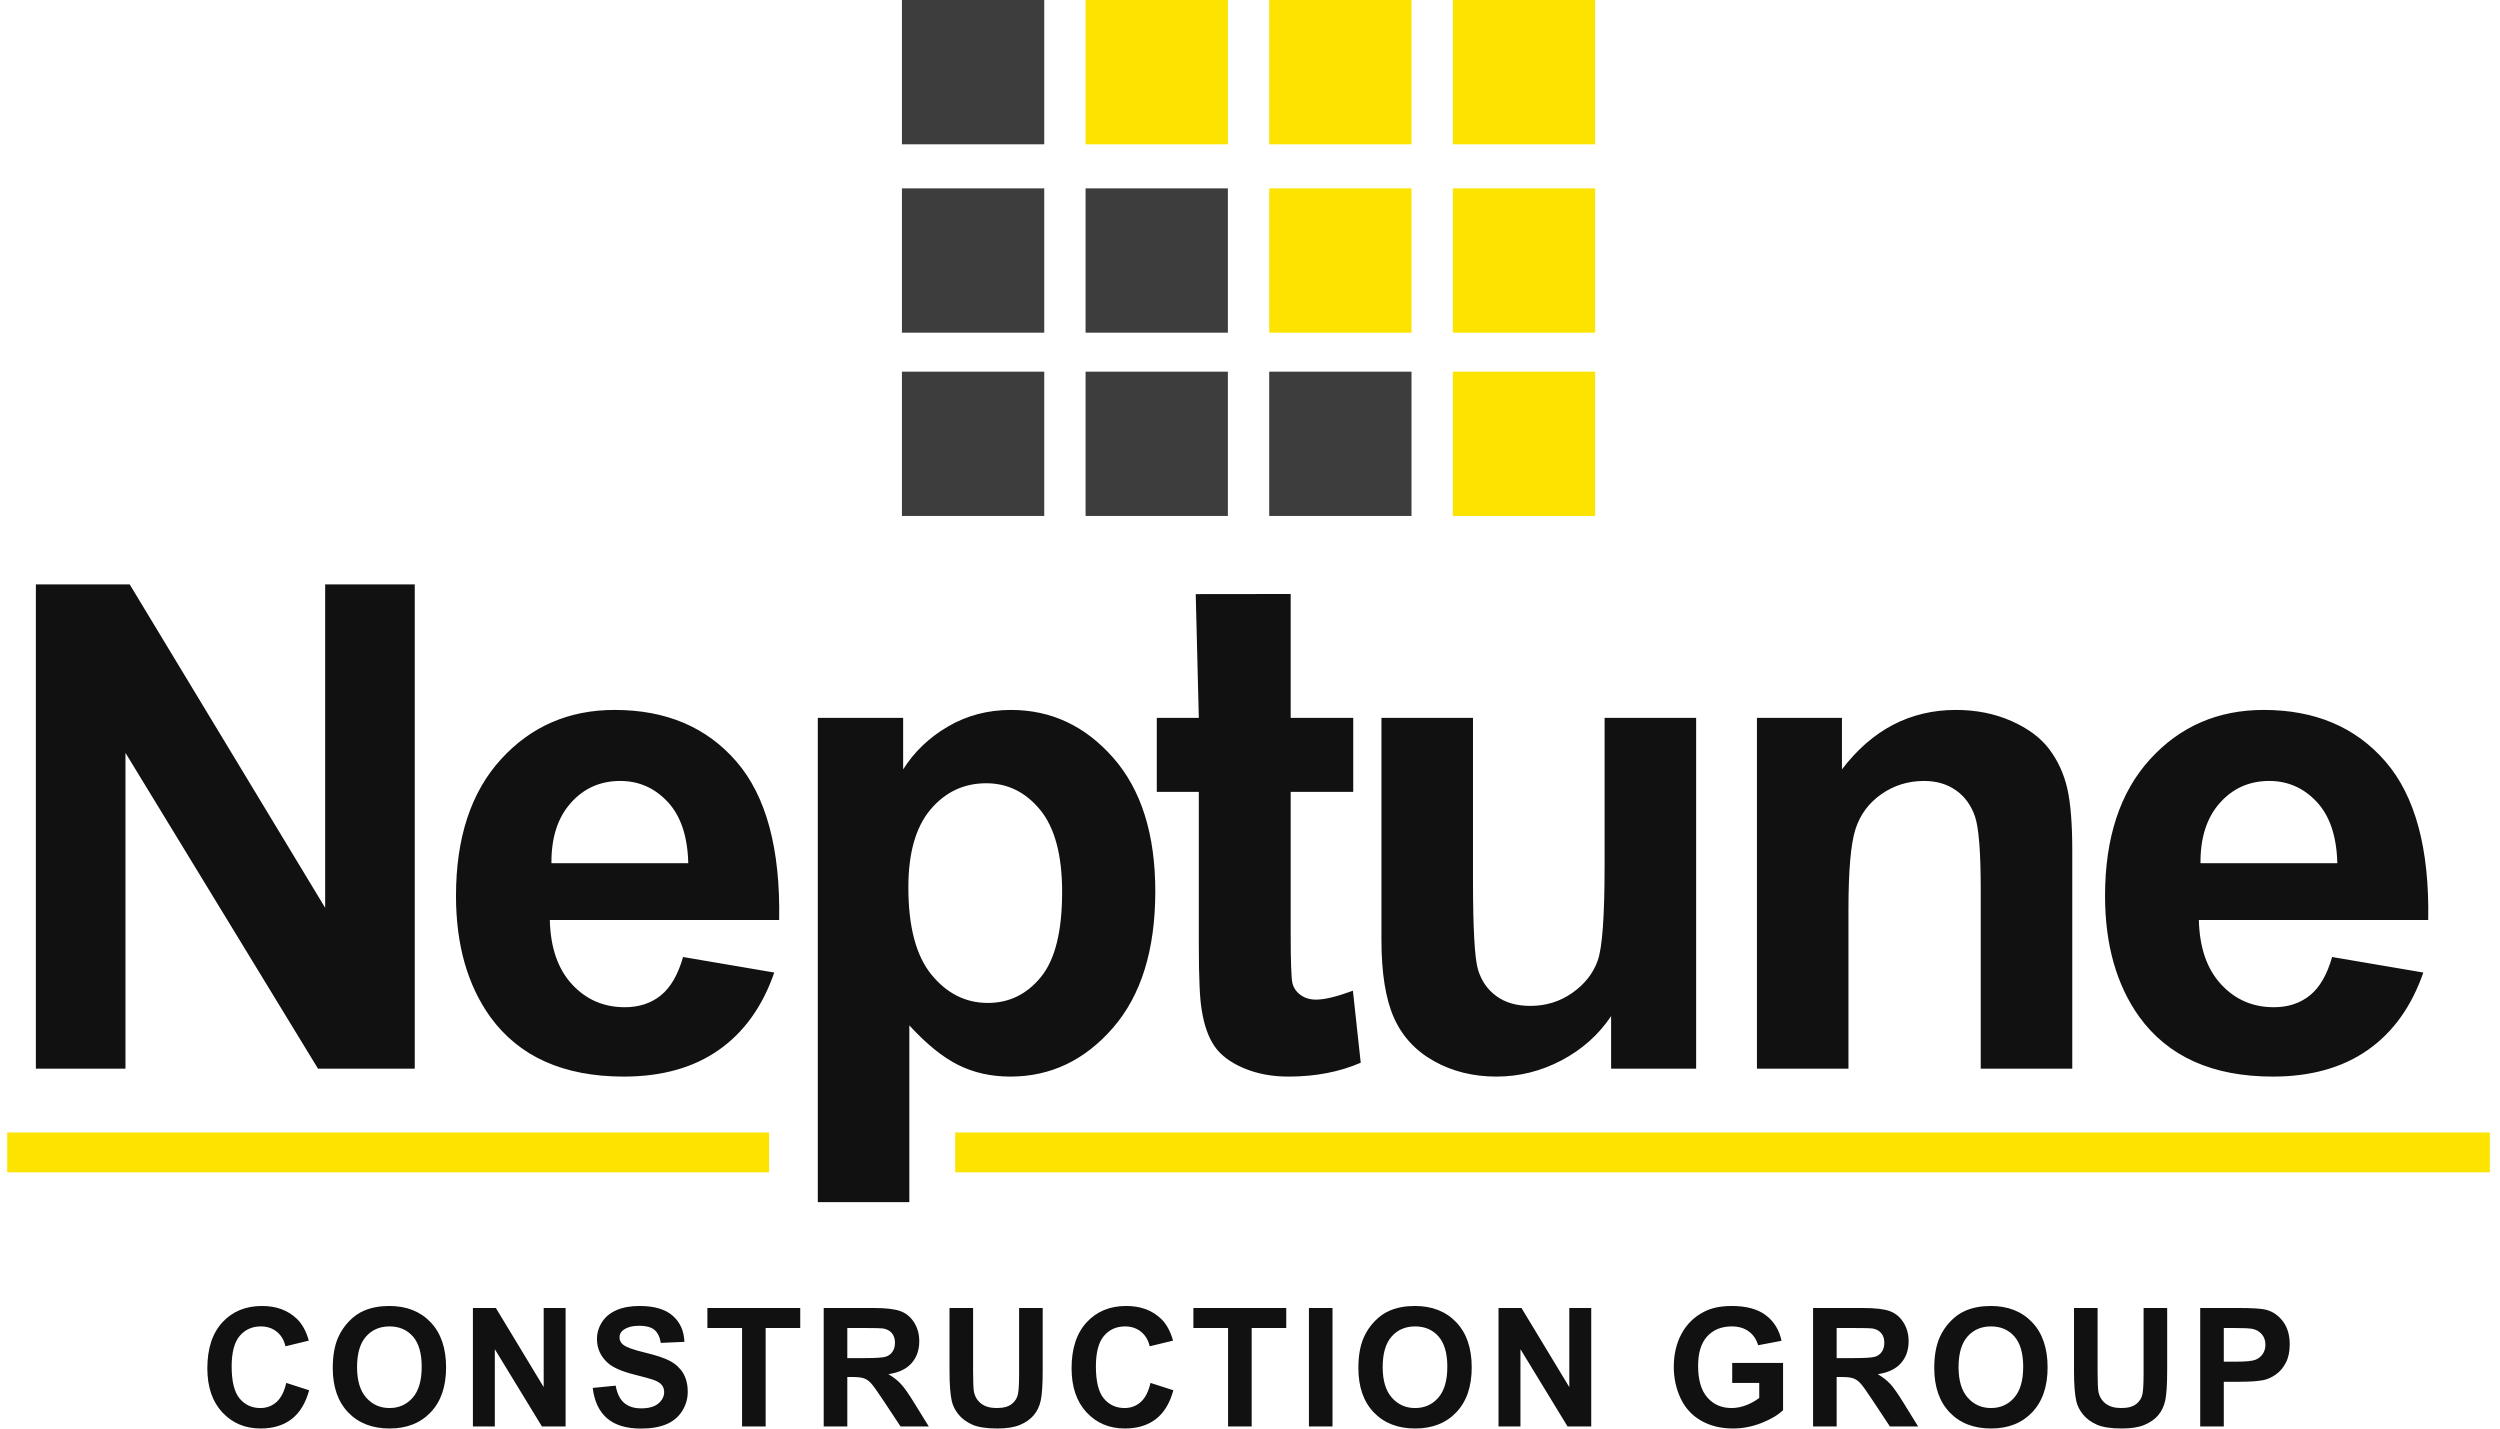
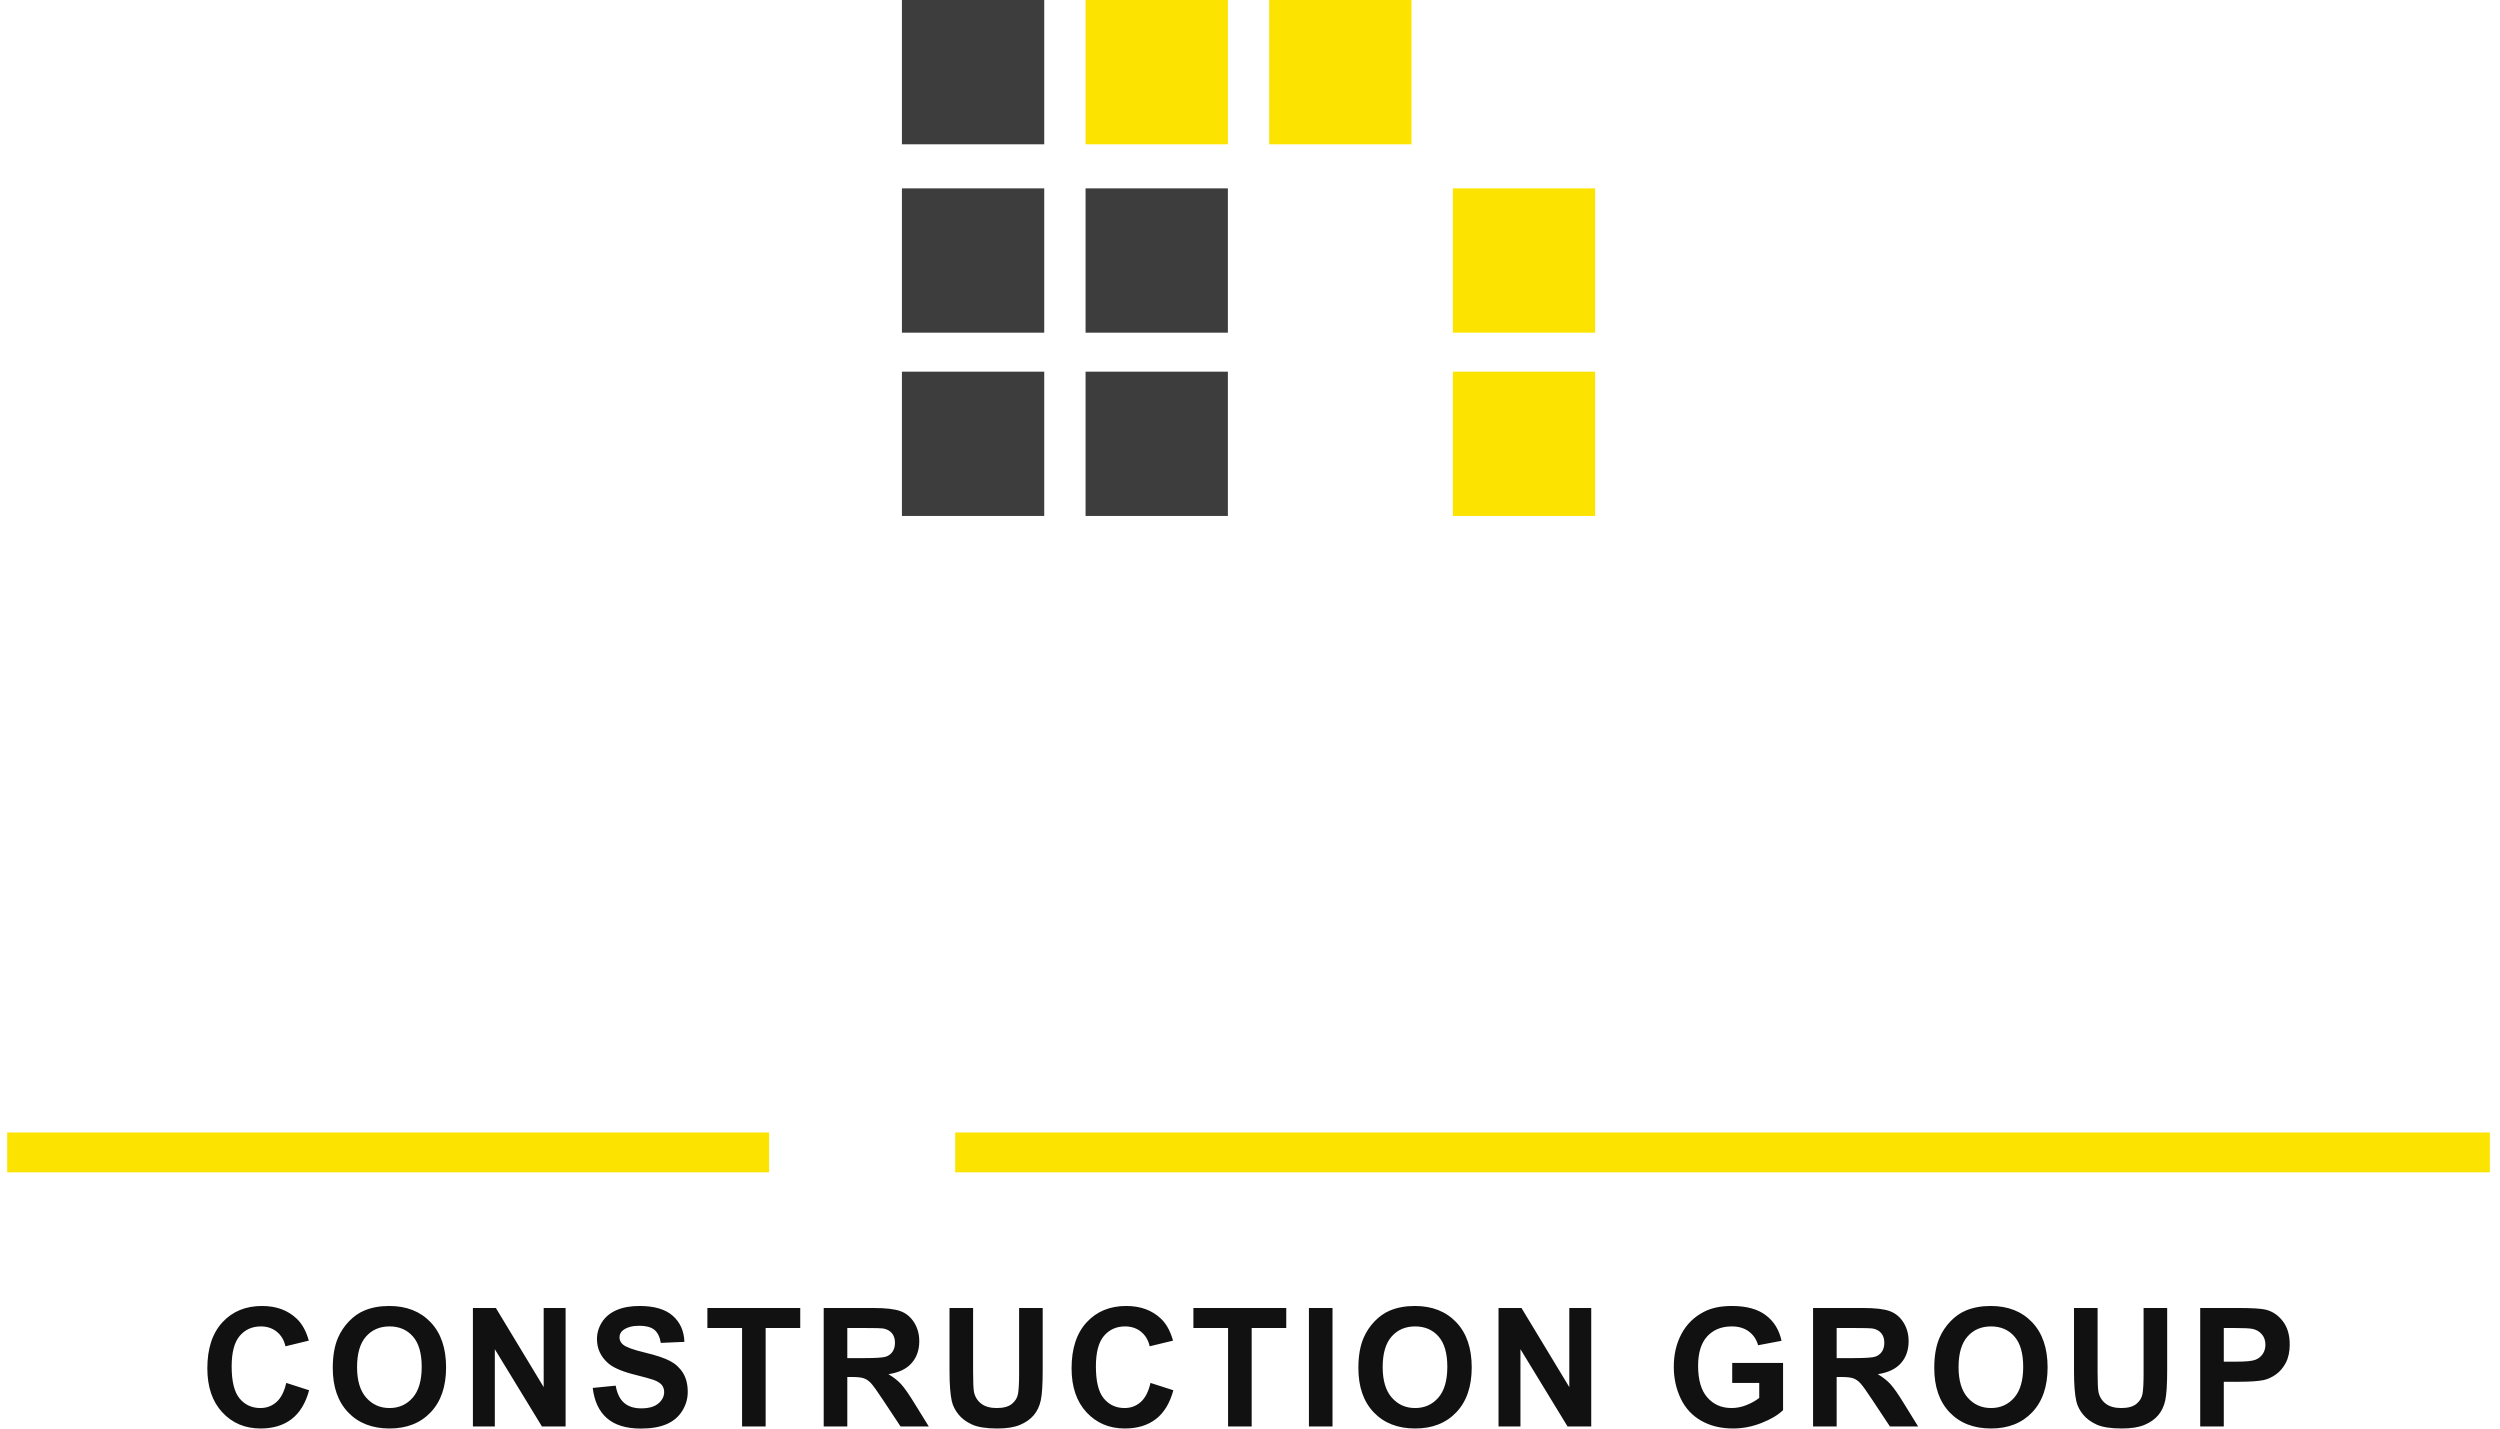
<svg xmlns="http://www.w3.org/2000/svg" width="154" height="88" viewBox="0 0 154 88" fill="none">
  <path d="M64.325 11.604H55.559V20.493H64.325V11.604Z" fill="#3D3D3D" />
  <path d="M64.325 22.895H55.559V31.783H64.325V22.895Z" fill="#3D3D3D" />
  <path d="M64.325 0H55.559V8.889H64.325V0Z" fill="#3D3D3D" />
  <path d="M75.637 11.604H66.871V20.493H75.637V11.604Z" fill="#3D3D3D" />
  <path d="M75.637 22.895H66.871V31.783H75.637V22.895Z" fill="#3D3D3D" />
-   <path d="M86.949 22.895H78.183V31.783H86.949V22.895Z" fill="#3D3D3D" />
  <path d="M75.637 0H66.871V8.889H75.637V0Z" fill="#FCE400" />
-   <path d="M86.949 11.604H78.183V20.493H86.949V11.604Z" fill="#FCE400" />
  <path d="M86.949 0H78.183V8.889H86.949V0Z" fill="#FCE400" />
  <path d="M98.261 11.604H89.495V20.493H98.261V11.604Z" fill="#FCE400" />
  <path d="M98.261 22.895H89.495V31.783H98.261V22.895Z" fill="#FCE400" />
-   <path d="M98.261 0H89.495V8.889H98.261V0Z" fill="#FCE400" />
-   <path d="M7.729 65.83V46.377L19.589 65.83H25.549V36H20.03V55.921L7.99 36H2.21V65.83H7.729ZM40.712 61.312C40.11 61.801 39.367 62.045 38.484 62.045C37.186 62.045 36.103 61.574 35.233 60.631C34.364 59.688 33.909 58.369 33.869 56.673H47.996C48.076 52.291 47.2 49.039 45.367 46.916C43.534 44.794 41.033 43.732 37.862 43.732C35.039 43.732 32.705 44.746 30.858 46.774C29.012 48.802 28.089 51.607 28.089 55.188C28.089 58.186 28.791 60.669 30.196 62.635C31.976 65.091 34.718 66.318 38.424 66.318C40.765 66.318 42.715 65.772 44.274 64.68C45.832 63.588 46.973 61.998 47.695 59.908L42.076 58.952C41.768 60.037 41.313 60.824 40.712 61.312ZM33.969 53.173C33.955 51.614 34.35 50.379 35.153 49.47C35.956 48.562 36.972 48.107 38.203 48.107C39.354 48.107 40.33 48.538 41.133 49.399C41.935 50.261 42.357 51.519 42.397 53.173H33.969ZM50.376 74.05H56.015V63.164C57.072 64.317 58.079 65.131 59.035 65.606C59.991 66.081 61.058 66.318 62.236 66.318C64.711 66.318 66.818 65.318 68.557 63.317C70.296 61.316 71.166 58.511 71.166 54.903C71.166 51.389 70.303 48.65 68.577 46.682C66.851 44.716 64.751 43.732 62.276 43.732C60.858 43.732 59.567 44.071 58.403 44.749C57.239 45.428 56.316 46.31 55.634 47.394V44.22H50.376V74.05ZM57.319 49.867C58.229 48.788 59.373 48.249 60.751 48.249C62.076 48.249 63.185 48.799 64.082 49.897C64.978 50.996 65.427 52.678 65.427 54.944C65.427 57.372 64.992 59.118 64.122 60.183C63.253 61.248 62.162 61.781 60.851 61.781C59.487 61.781 58.329 61.2 57.38 60.041C56.43 58.881 55.955 57.087 55.955 54.659C55.955 52.542 56.41 50.945 57.319 49.867ZM79.506 44.22V36.59L73.657 36.597L73.847 44.22H71.258V48.778H73.847V58.199C73.847 60.221 73.907 61.564 74.028 62.228C74.175 63.164 74.439 63.907 74.82 64.456C75.202 65.005 75.8 65.454 76.616 65.799C77.432 66.145 78.349 66.318 79.365 66.318C81.025 66.318 82.51 66.033 83.821 65.464L83.339 61.028C82.349 61.394 81.593 61.577 81.071 61.577C80.696 61.577 80.379 61.482 80.118 61.292C79.857 61.102 79.69 60.862 79.616 60.57C79.543 60.278 79.506 59.251 79.506 57.487V48.778H83.359V44.22H79.506ZM104.482 65.83V44.22H98.843V53.336C98.843 56.429 98.703 58.372 98.421 59.166C98.141 59.96 97.619 60.624 96.856 61.16C96.094 61.696 95.231 61.963 94.268 61.963C93.425 61.963 92.729 61.764 92.18 61.363C91.632 60.963 91.254 60.421 91.047 59.735C90.839 59.051 90.736 57.189 90.736 54.15V44.22H85.097V57.894C85.097 59.929 85.351 61.523 85.859 62.676C86.368 63.829 87.191 64.724 88.328 65.362C89.465 65.999 90.749 66.318 92.18 66.318C93.585 66.318 94.92 65.985 96.184 65.321C97.448 64.656 98.469 63.748 99.244 62.595V65.83H104.482ZM127.652 52.4C127.652 50.732 127.548 49.45 127.341 48.555C127.133 47.659 126.766 46.859 126.237 46.154C125.709 45.448 124.929 44.868 123.899 44.413C122.869 43.959 121.732 43.732 120.488 43.732C117.665 43.732 115.324 44.953 113.464 47.394V44.22H108.227V65.83H113.865V56.042C113.865 53.628 114.009 51.973 114.297 51.077C114.585 50.182 115.116 49.464 115.892 48.921C116.668 48.378 117.544 48.107 118.522 48.107C119.284 48.107 119.936 48.297 120.478 48.677C121.02 49.056 121.411 49.589 121.652 50.274C121.892 50.959 122.013 52.468 122.013 54.801V65.83H127.652V52.4ZM142.293 61.312C141.691 61.801 140.948 62.045 140.066 62.045C138.768 62.045 137.684 61.574 136.815 60.631C135.945 59.688 135.49 58.369 135.45 56.673H149.578C149.658 52.291 148.782 49.039 146.949 46.916C145.116 44.794 142.614 43.732 139.444 43.732C136.621 43.732 134.286 44.746 132.44 46.774C130.594 48.802 129.671 51.607 129.671 55.188C129.671 58.186 130.373 60.669 131.778 62.635C133.557 65.091 136.3 66.318 140.005 66.318C142.347 66.318 144.296 65.772 145.855 64.68C147.413 63.588 148.554 61.998 149.277 59.908L143.658 58.952C143.35 60.037 142.896 60.824 142.293 61.312ZM135.551 53.173C135.537 51.614 135.932 50.379 136.734 49.47C137.537 48.562 138.554 48.107 139.785 48.107C140.935 48.107 141.912 48.538 142.714 49.399C143.517 50.261 143.939 51.519 143.979 53.173H135.551Z" fill="#111111" />
  <path d="M47.375 69.76H0.444V72.216H47.375V69.76Z" fill="#FCE400" />
  <path d="M153.375 69.76H58.84V72.216H153.375V69.76Z" fill="#FCE400" />
  <path d="M17.034 86.362C16.756 86.611 16.424 86.735 16.037 86.735C15.514 86.735 15.088 86.539 14.761 86.148C14.434 85.756 14.27 85.099 14.27 84.176C14.27 83.307 14.436 82.678 14.768 82.29C15.101 81.901 15.533 81.707 16.067 81.707C16.453 81.707 16.781 81.817 17.051 82.035C17.322 82.255 17.499 82.553 17.584 82.932L19.023 82.583C18.859 81.999 18.613 81.551 18.286 81.239C17.736 80.711 17.021 80.448 16.14 80.448C15.132 80.448 14.319 80.783 13.7 81.455C13.082 82.127 12.772 83.071 12.772 84.286C12.772 85.434 13.08 86.34 13.695 87.001C14.31 87.663 15.096 87.995 16.052 87.995C16.825 87.995 17.462 87.801 17.964 87.415C18.467 87.028 18.826 86.436 19.042 85.64L17.633 85.187C17.512 85.721 17.312 86.113 17.034 86.362ZM21.445 87.001C22.077 87.663 22.928 87.995 23.998 87.995C25.055 87.995 25.9 87.662 26.532 86.996C27.163 86.331 27.479 85.409 27.479 84.231C27.479 83.043 27.161 82.115 26.524 81.448C25.888 80.781 25.039 80.448 23.979 80.448C23.393 80.448 22.876 80.544 22.427 80.736C22.09 80.879 21.78 81.098 21.497 81.393C21.214 81.689 20.99 82.022 20.826 82.394C20.607 82.898 20.498 83.522 20.498 84.266C20.498 85.427 20.814 86.34 21.445 87.001ZM22.545 82.332C22.912 81.915 23.394 81.707 23.993 81.707C24.592 81.707 25.073 81.913 25.434 82.325C25.796 82.736 25.977 83.36 25.977 84.196C25.977 85.043 25.791 85.677 25.42 86.1C25.048 86.524 24.573 86.735 23.993 86.735C23.414 86.735 22.936 86.522 22.559 86.096C22.183 85.669 21.995 85.043 21.995 84.216C21.995 83.376 22.178 82.748 22.545 82.332ZM30.481 87.87V83.111L33.383 87.87H34.841V80.572H33.491V85.446L30.545 80.572H29.131V87.87H30.481ZM37.386 87.36C37.874 87.786 38.573 88 39.483 88C40.108 88 40.63 87.911 41.049 87.733C41.468 87.556 41.792 87.284 42.021 86.919C42.251 86.554 42.365 86.163 42.365 85.744C42.365 85.283 42.269 84.895 42.078 84.582C41.886 84.268 41.622 84.021 41.282 83.84C40.944 83.659 40.421 83.484 39.714 83.315C39.007 83.146 38.561 82.983 38.378 82.827C38.234 82.704 38.162 82.556 38.162 82.384C38.162 82.195 38.239 82.044 38.393 81.931C38.632 81.755 38.962 81.667 39.385 81.667C39.794 81.667 40.101 81.749 40.305 81.913C40.51 82.078 40.643 82.348 40.706 82.722L42.159 82.658C42.136 81.987 41.896 81.451 41.44 81.049C40.983 80.648 40.303 80.448 39.399 80.448C38.846 80.448 38.374 80.532 37.983 80.701C37.592 80.871 37.292 81.117 37.084 81.441C36.877 81.764 36.773 82.112 36.773 82.484C36.773 83.061 36.994 83.551 37.436 83.952C37.75 84.237 38.296 84.478 39.076 84.674C39.681 84.827 40.069 84.933 40.239 84.993C40.488 85.082 40.662 85.188 40.762 85.309C40.862 85.43 40.912 85.577 40.912 85.749C40.912 86.018 40.793 86.253 40.556 86.454C40.319 86.655 39.965 86.755 39.498 86.755C39.056 86.755 38.705 86.642 38.445 86.416C38.184 86.191 38.012 85.837 37.926 85.356L36.512 85.496C36.608 86.312 36.899 86.933 37.386 87.36ZM47.164 87.87V81.806H49.295V80.572H43.575V81.806H45.711V87.87H47.164ZM52.194 87.87V84.823H52.488C52.822 84.823 53.066 84.85 53.22 84.906C53.374 84.96 53.52 85.062 53.657 85.209C53.794 85.357 54.05 85.714 54.423 86.282L55.474 87.87H57.212L56.333 86.446C55.986 85.879 55.71 85.484 55.505 85.262C55.301 85.039 55.041 84.835 54.727 84.649C55.359 84.556 55.833 84.332 56.151 83.974C56.468 83.618 56.627 83.166 56.627 82.618C56.627 82.187 56.523 81.803 56.313 81.468C56.103 81.133 55.824 80.9 55.476 80.769C55.127 80.637 54.568 80.572 53.799 80.572H50.74V87.87H52.194ZM52.194 81.806H53.328C53.917 81.806 54.271 81.815 54.388 81.832C54.624 81.871 54.806 81.966 54.936 82.118C55.065 82.269 55.13 82.467 55.13 82.713C55.13 82.932 55.081 83.114 54.982 83.26C54.885 83.406 54.748 83.509 54.575 83.569C54.401 83.629 53.966 83.659 53.269 83.659H52.194V81.806ZM58.49 84.465C58.49 85.281 58.538 85.899 58.632 86.317C58.698 86.599 58.834 86.869 59.04 87.126C59.246 87.383 59.527 87.592 59.882 87.753C60.237 87.915 60.758 87.995 61.446 87.995C62.016 87.995 62.477 87.921 62.83 87.773C63.184 87.625 63.466 87.427 63.678 87.178C63.889 86.929 64.033 86.624 64.112 86.262C64.19 85.9 64.23 85.281 64.23 84.405V80.572H62.777V84.609C62.777 85.187 62.755 85.6 62.712 85.849C62.67 86.098 62.544 86.308 62.334 86.479C62.125 86.65 61.814 86.735 61.402 86.735C60.996 86.735 60.676 86.645 60.442 86.464C60.208 86.283 60.06 86.043 59.997 85.744C59.962 85.559 59.943 85.152 59.943 84.525V80.572H58.49V84.465ZM70.271 86.362C69.993 86.611 69.66 86.735 69.274 86.735C68.75 86.735 68.325 86.539 67.997 86.148C67.67 85.756 67.507 85.099 67.507 84.176C67.507 83.307 67.673 82.678 68.005 82.29C68.337 81.901 68.77 81.707 69.304 81.707C69.69 81.707 70.018 81.817 70.288 82.035C70.558 82.255 70.736 82.553 70.821 82.932L72.259 82.583C72.096 81.999 71.85 81.551 71.523 81.239C70.973 80.711 70.258 80.448 69.377 80.448C68.369 80.448 67.556 80.783 66.937 81.455C66.319 82.127 66.009 83.071 66.009 84.286C66.009 85.434 66.317 86.34 66.932 87.001C67.548 87.663 68.333 87.995 69.289 87.995C70.061 87.995 70.699 87.801 71.201 87.415C71.704 87.028 72.063 86.436 72.279 85.64L70.87 85.187C70.749 85.721 70.549 86.113 70.271 86.362ZM77.103 87.87V81.806H79.233V80.572H73.513V81.806H75.649V87.87H77.103ZM82.083 80.572H80.63V87.87H82.083V80.572ZM84.623 87.001C85.255 87.663 86.106 87.995 87.176 87.995C88.233 87.995 89.078 87.662 89.71 86.996C90.342 86.331 90.658 85.409 90.658 84.231C90.658 83.043 90.339 82.115 89.703 81.448C89.066 80.781 88.217 80.448 87.157 80.448C86.571 80.448 86.054 80.544 85.605 80.736C85.268 80.879 84.958 81.098 84.675 81.393C84.392 81.689 84.168 82.022 84.005 82.394C83.785 82.898 83.676 83.522 83.676 84.266C83.676 85.427 83.991 86.34 84.623 87.001ZM85.723 82.332C86.09 81.915 86.573 81.707 87.171 81.707C87.77 81.707 88.251 81.913 88.613 82.325C88.974 82.736 89.155 83.36 89.155 84.196C89.155 85.043 88.969 85.677 88.598 86.1C88.227 86.524 87.751 86.735 87.171 86.735C86.592 86.735 86.114 86.522 85.738 86.096C85.362 85.669 85.173 85.043 85.173 84.216C85.173 83.376 85.356 82.748 85.723 82.332ZM93.66 87.87V83.111L96.561 87.87H98.02V80.572H96.669V85.446L93.723 80.572H92.309V87.87H93.66ZM108.369 85.187V86.113C108.149 86.286 107.886 86.432 107.581 86.554C107.274 86.675 106.969 86.735 106.665 86.735C106.049 86.735 105.552 86.519 105.173 86.085C104.792 85.652 104.603 85.002 104.603 84.136C104.603 83.333 104.79 82.728 105.165 82.319C105.54 81.911 106.045 81.707 106.679 81.707C107.098 81.707 107.448 81.811 107.728 82.018C108.008 82.226 108.198 82.508 108.3 82.867L109.743 82.593C109.599 81.923 109.276 81.397 108.774 81.017C108.271 80.637 107.573 80.448 106.679 80.448C105.992 80.448 105.418 80.568 104.956 80.811C104.351 81.126 103.891 81.579 103.577 82.17C103.262 82.761 103.105 83.436 103.105 84.196C103.105 84.896 103.246 85.544 103.527 86.14C103.809 86.736 104.229 87.194 104.79 87.514C105.349 87.835 106.005 87.995 106.758 87.995C107.351 87.995 107.936 87.881 108.513 87.654C109.091 87.426 109.532 87.163 109.837 86.865V83.957H106.704V85.187H108.369ZM113.138 87.87V84.823H113.433C113.766 84.823 114.01 84.85 114.164 84.906C114.318 84.96 114.464 85.062 114.601 85.209C114.738 85.357 114.994 85.714 115.367 86.282L116.418 87.87H118.156L117.277 86.446C116.93 85.879 116.654 85.484 116.45 85.262C116.245 85.039 115.986 84.835 115.671 84.649C116.303 84.556 116.778 84.332 117.095 83.974C117.413 83.618 117.571 83.166 117.571 82.618C117.571 82.187 117.467 81.803 117.257 81.468C117.048 81.133 116.769 80.9 116.42 80.769C116.071 80.637 115.513 80.572 114.744 80.572H111.685V87.87H113.138ZM113.138 81.806H114.272C114.861 81.806 115.215 81.815 115.333 81.832C115.568 81.871 115.751 81.966 115.88 82.118C116.009 82.269 116.074 82.467 116.074 82.713C116.074 82.932 116.025 83.114 115.927 83.26C115.829 83.406 115.693 83.509 115.519 83.569C115.346 83.629 114.91 83.659 114.213 83.659H113.138V81.806ZM120.097 87.001C120.729 87.663 121.58 87.995 122.651 87.995C123.708 87.995 124.552 87.662 125.184 86.996C125.816 86.331 126.132 85.409 126.132 84.231C126.132 83.043 125.813 82.115 125.177 81.448C124.54 80.781 123.691 80.448 122.631 80.448C122.045 80.448 121.528 80.544 121.079 80.736C120.742 80.879 120.432 81.098 120.149 81.393C119.866 81.689 119.642 82.022 119.479 82.394C119.259 82.898 119.15 83.522 119.15 84.266C119.15 85.427 119.466 86.34 120.097 87.001ZM121.197 82.332C121.564 81.915 122.047 81.707 122.645 81.707C123.245 81.707 123.725 81.913 124.086 82.325C124.448 82.736 124.629 83.36 124.629 84.196C124.629 85.043 124.443 85.677 124.072 86.1C123.7 86.524 123.225 86.735 122.645 86.735C122.066 86.735 121.588 86.522 121.212 86.096C120.835 85.669 120.647 85.043 120.647 84.216C120.647 83.376 120.831 82.748 121.197 82.332ZM127.759 84.465C127.759 85.281 127.806 85.899 127.901 86.317C127.966 86.599 128.102 86.869 128.309 87.126C128.515 87.383 128.796 87.592 129.15 87.753C129.506 87.915 130.027 87.995 130.714 87.995C131.284 87.995 131.746 87.921 132.099 87.773C132.452 87.625 132.735 87.427 132.946 87.178C133.157 86.929 133.302 86.624 133.38 86.262C133.459 85.9 133.498 85.281 133.498 84.405V80.572H132.045V84.609C132.045 85.187 132.024 85.6 131.981 85.849C131.939 86.098 131.813 86.308 131.603 86.479C131.394 86.65 131.083 86.735 130.67 86.735C130.264 86.735 129.944 86.645 129.711 86.464C129.476 86.283 129.328 86.043 129.266 85.744C129.23 85.559 129.212 85.152 129.212 84.525V80.572H127.759V84.465ZM136.986 87.87V85.117H137.934C138.592 85.117 139.094 85.082 139.441 85.013C139.697 84.956 139.948 84.841 140.195 84.666C140.442 84.493 140.646 84.252 140.806 83.947C140.966 83.642 141.047 83.265 141.047 82.817C141.047 82.237 140.908 81.763 140.629 81.396C140.351 81.029 140.006 80.791 139.593 80.681C139.325 80.609 138.749 80.572 137.865 80.572H135.533V87.87H136.986ZM137.689 81.806C138.212 81.806 138.561 81.823 138.734 81.856C138.97 81.9 139.164 82.007 139.318 82.18C139.472 82.353 139.549 82.571 139.549 82.837C139.549 83.053 139.494 83.242 139.385 83.405C139.275 83.567 139.124 83.687 138.931 83.763C138.737 83.84 138.354 83.878 137.781 83.878H136.986V81.806H137.689Z" fill="#111111" />
</svg>